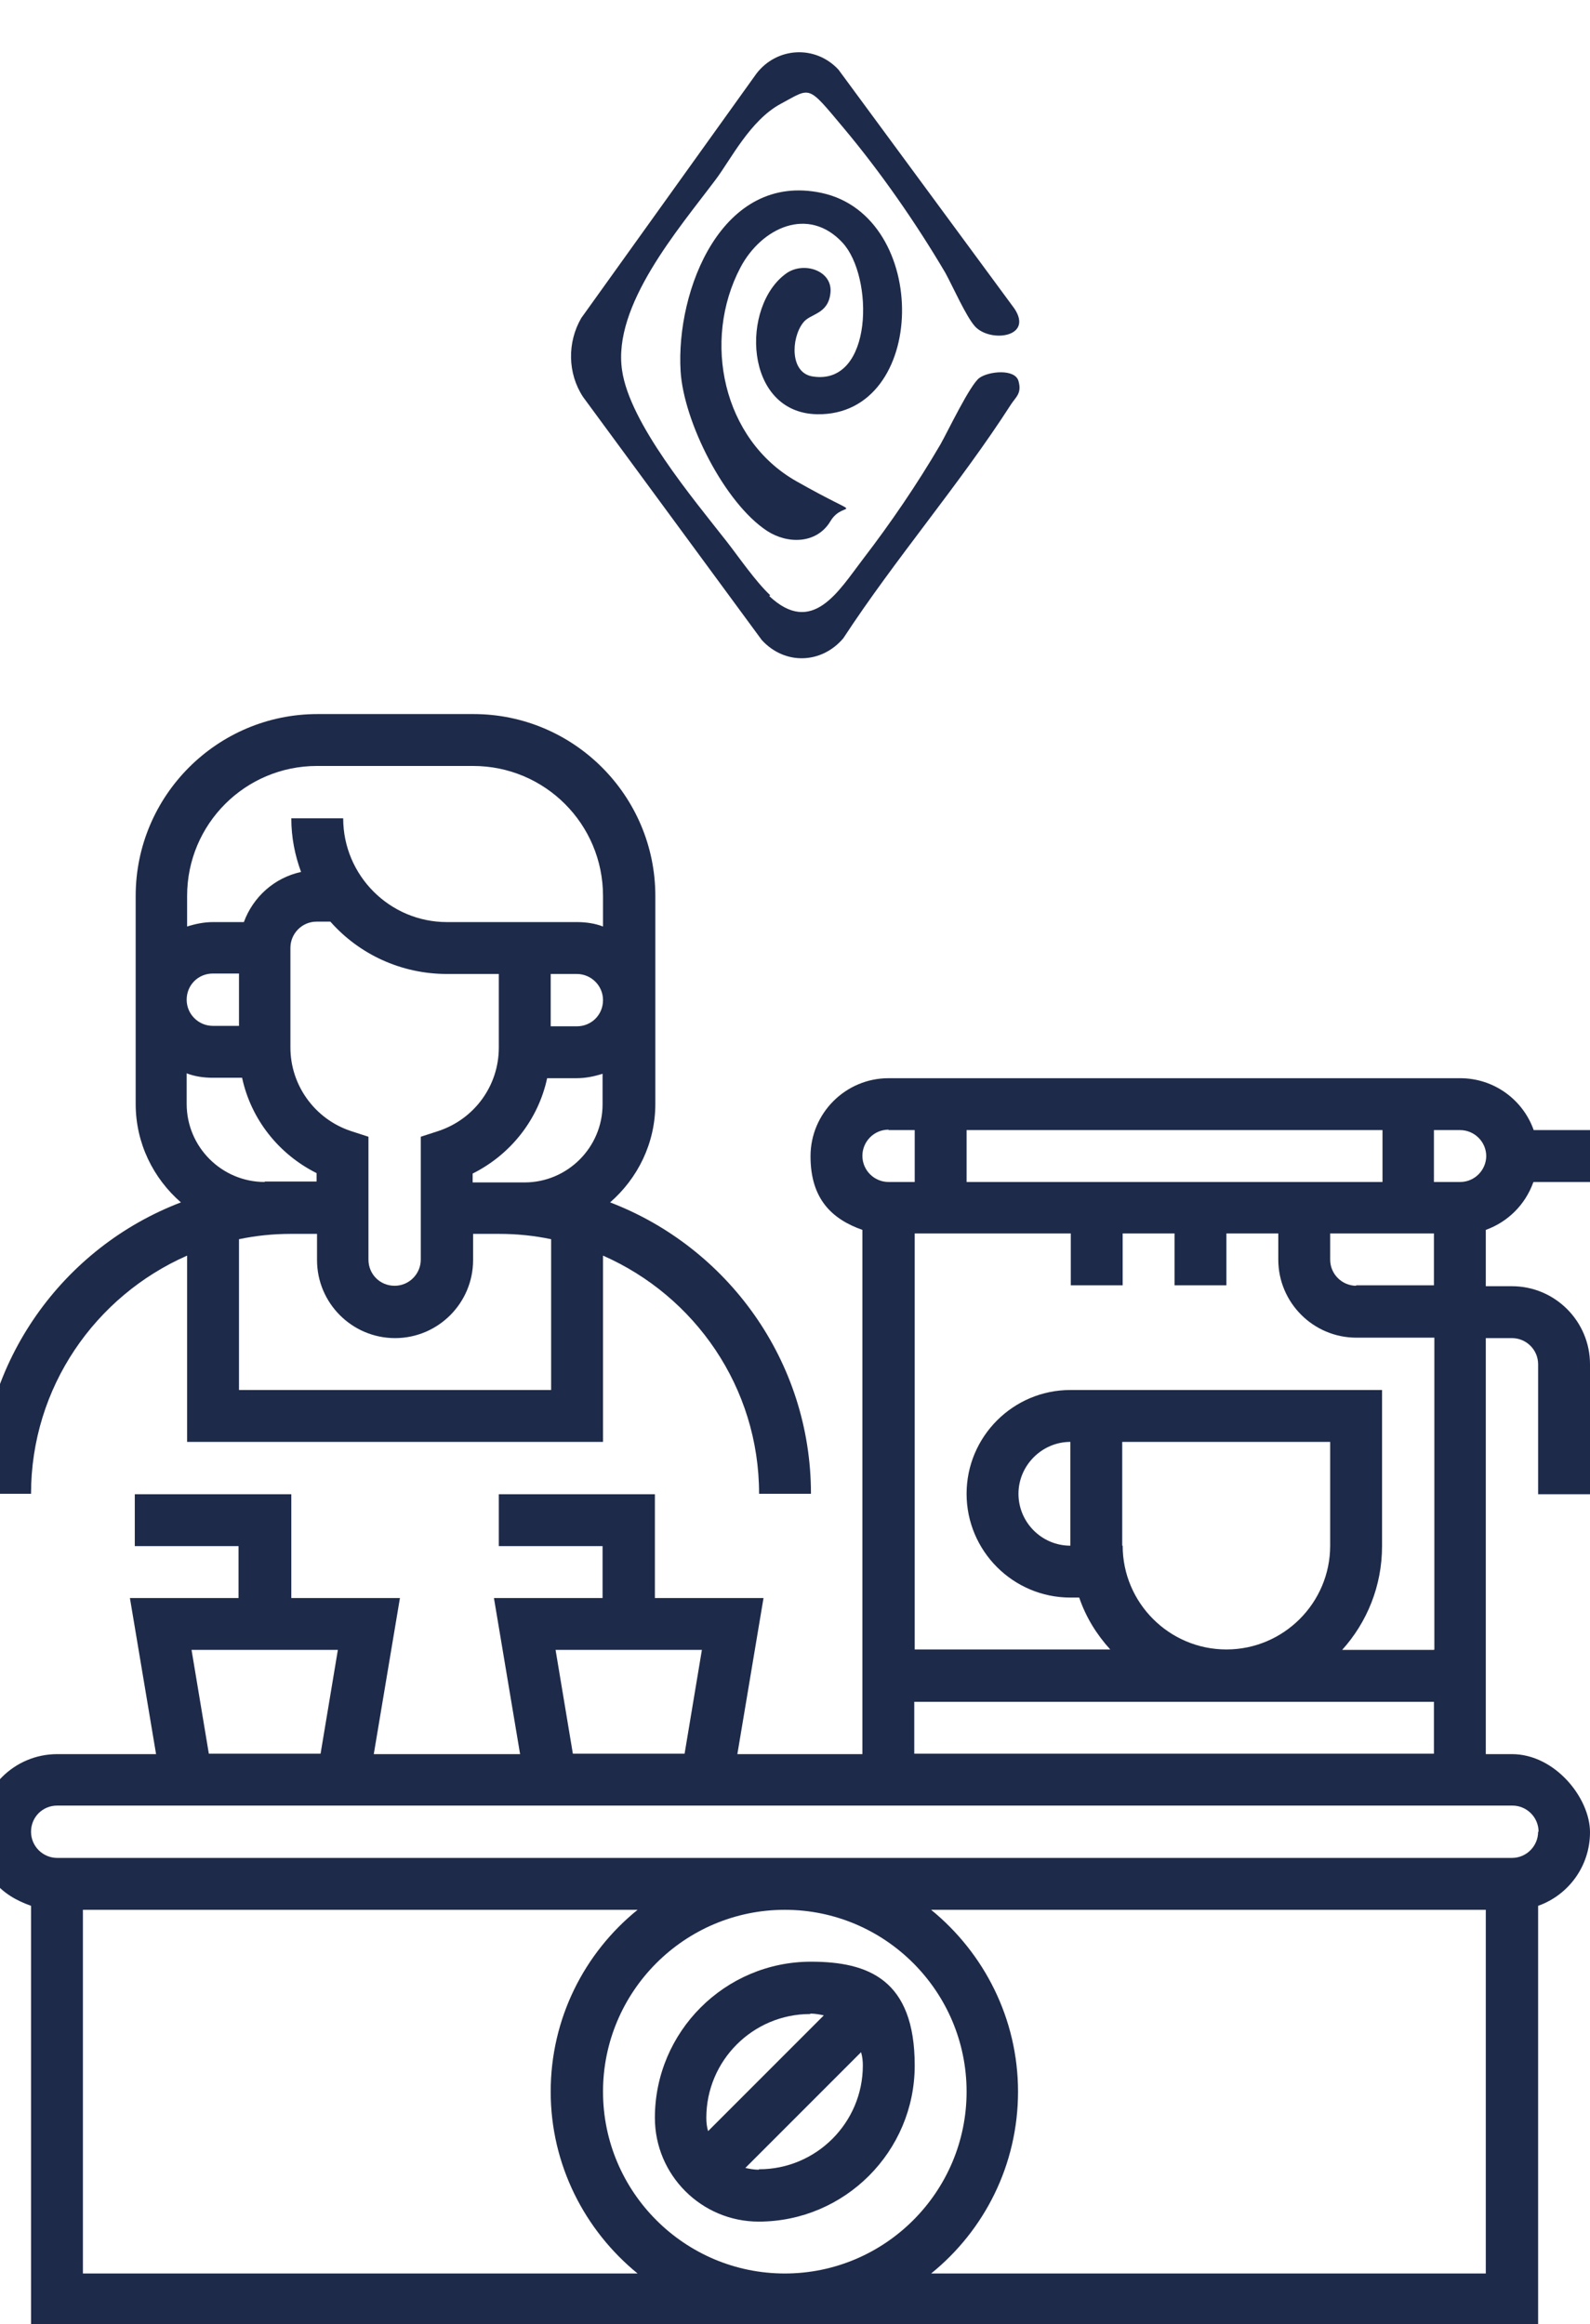
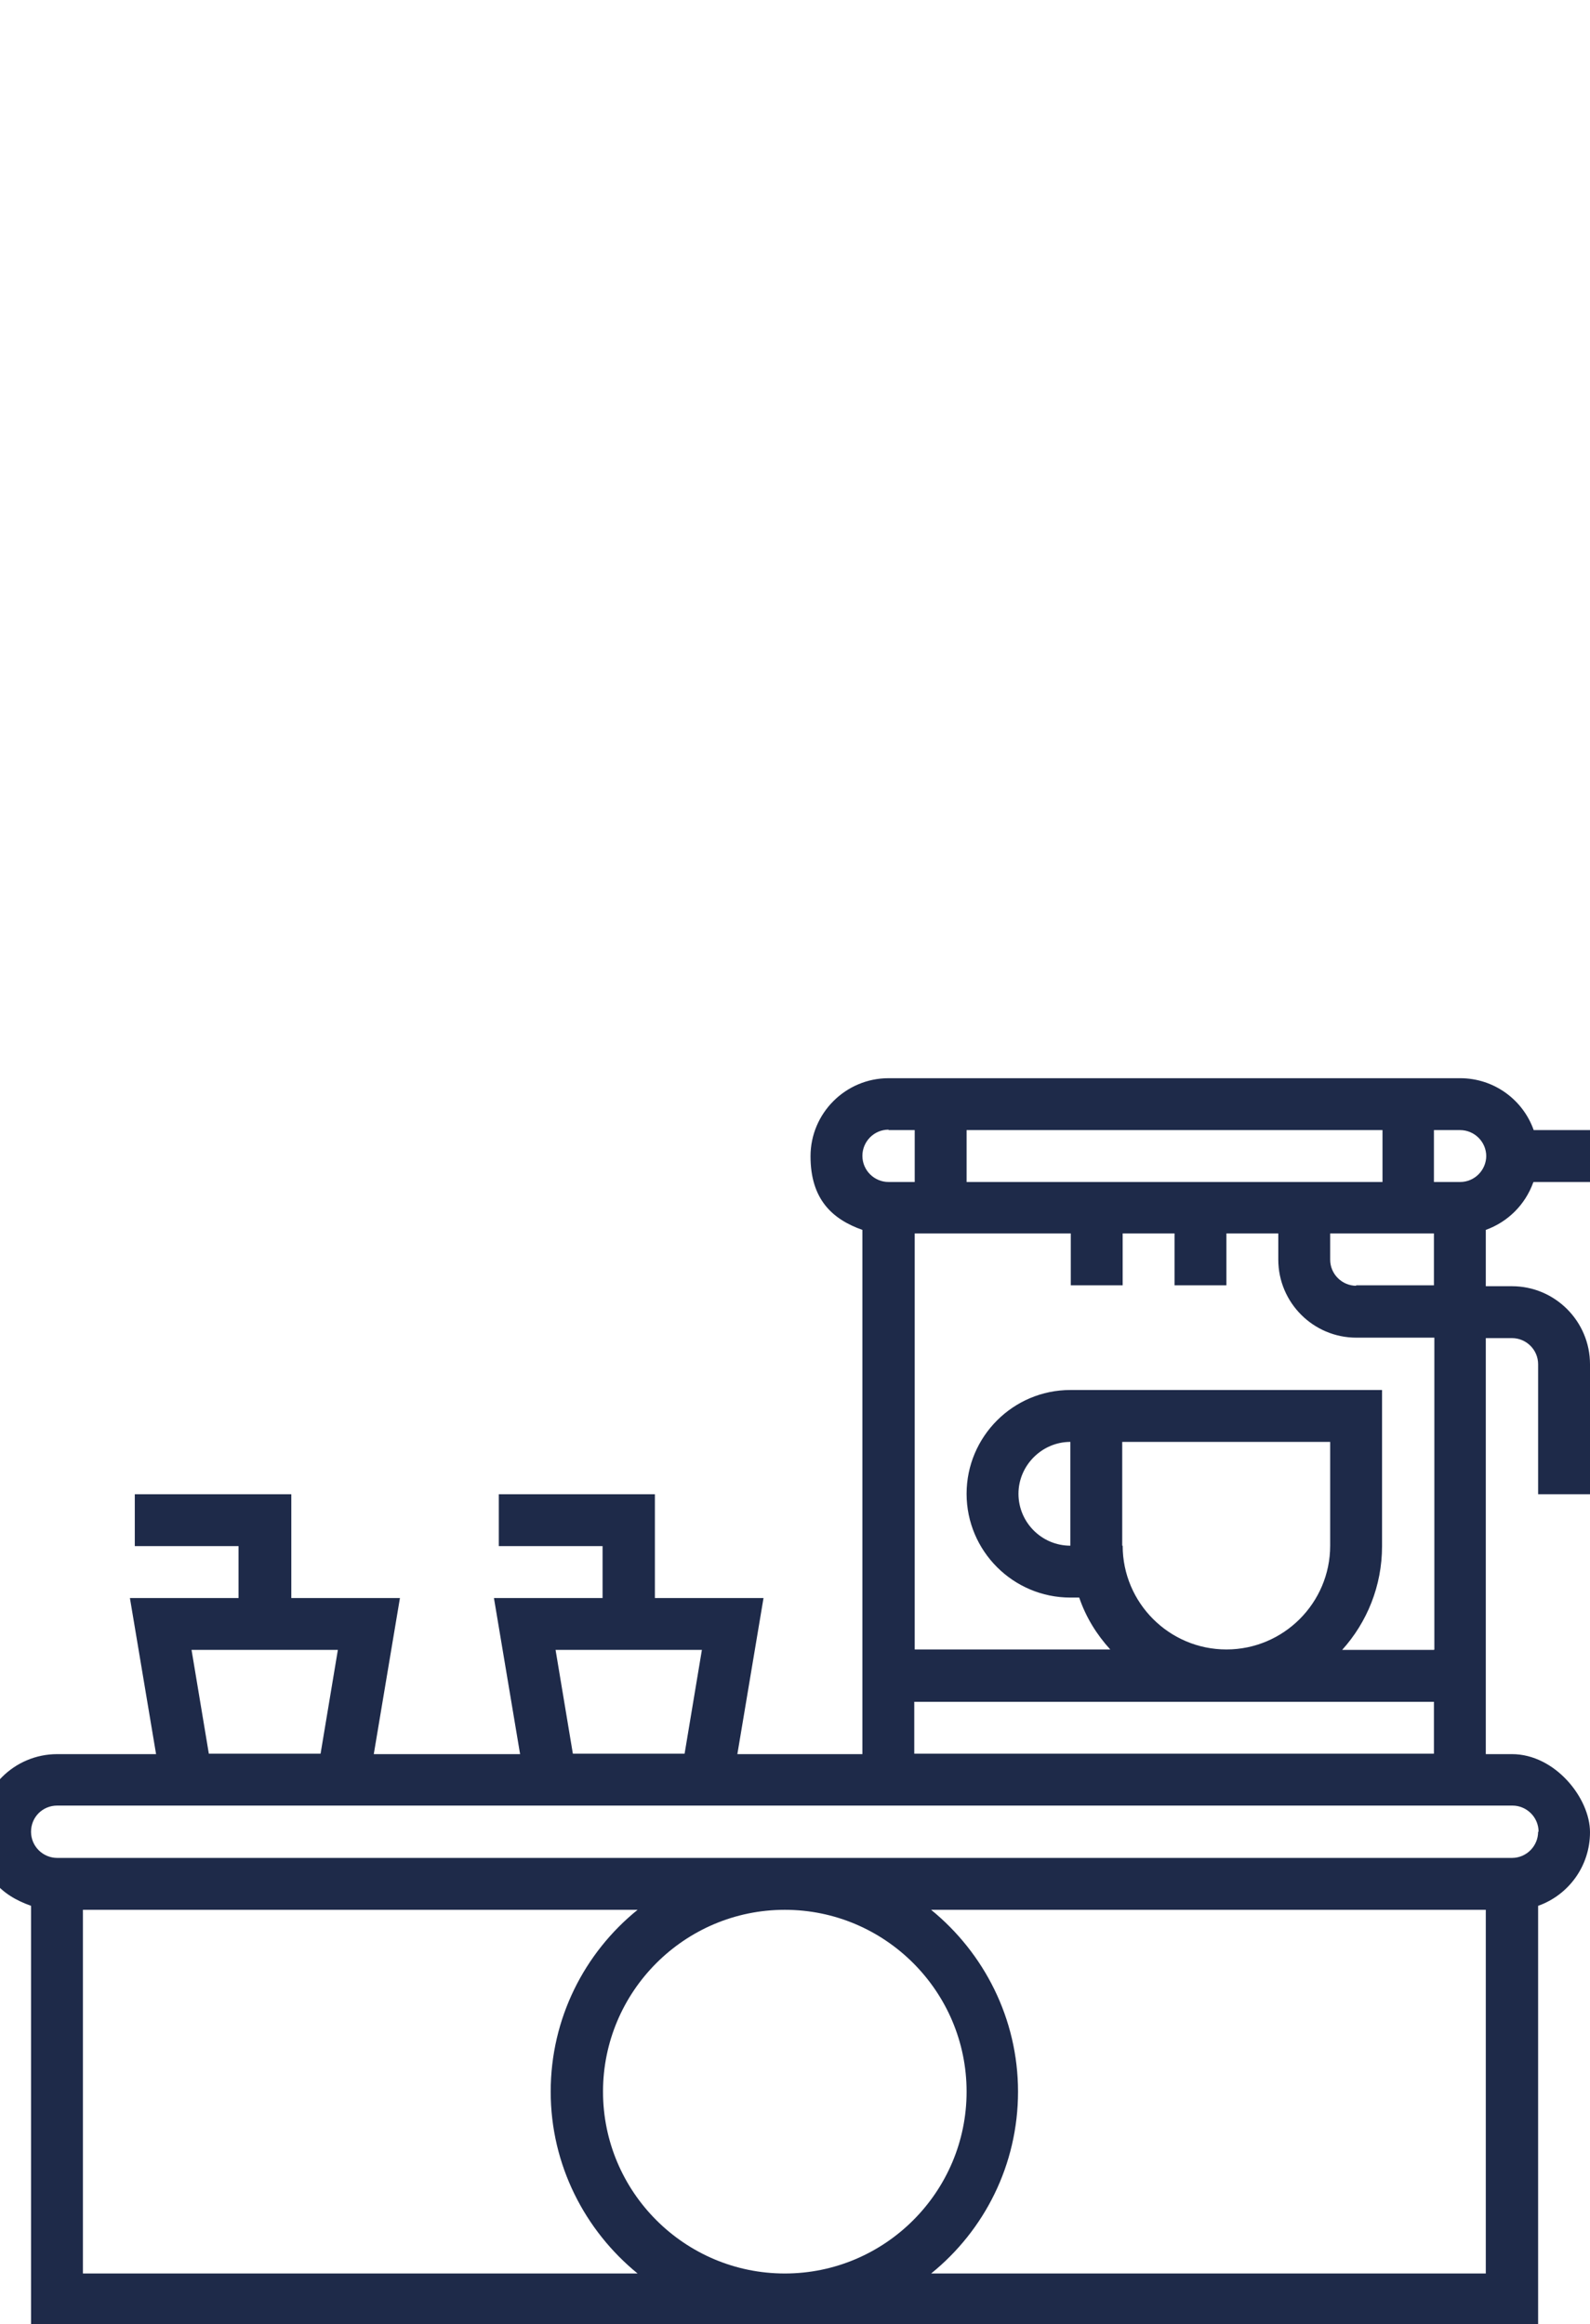
<svg xmlns="http://www.w3.org/2000/svg" id="Calque_2" version="1.1" viewBox="0 0 358.6 524">
  <defs>
    <style>
      .st0 {
        fill: #1e2a49;
      }
    </style>
  </defs>
  <g>
-     <path class="st0" d="M171.1,500.9c19.4,0,35.2-15.8,35.2-35.2s-10.5-23.4-23.4-23.4c-19.4,0-35.2,15.8-35.2,35.2,0,12.9,10.5,23.4,23.4,23.4ZM171.1,489.2c-1,0-2.1-.2-3-.4l26.1-26.1c.3,1,.4,2,.4,3,0,12.9-10.5,23.4-23.4,23.4ZM182.8,454c1,0,2.1.2,3,.4l-26.1,26.1c-.3-1-.4-2-.4-3,0-12.9,10.5-23.4,23.4-23.4Z" />
    <path class="st0" d="M345.9,266.5h12.7v-11.7h-12.7c-2.4-6.8-8.9-11.7-16.6-11.7h-128.9c-9.7,0-17.6,7.9-17.6,17.6s4.9,14.2,11.7,16.6v118.2h-28.2l5.9-35.2h-24.5v-23.4h-35.2v11.7h23.4v11.7h-24.5l5.9,35.2h-33l5.9-35.2h-24.5v-23.4H30.4v11.7h23.4v11.7h-24.5l5.9,35.2H12.9c-9.7,0-17.6,7.9-17.6,17.6s4.9,14.2,11.7,16.6v94.8h339.9v-94.8c6.8-2.4,11.7-8.9,11.7-16.6s-7.9-17.6-17.6-17.6h-5.9v-93.8h5.9c3.2,0,5.9,2.6,5.9,5.9v29.3h11.7v-29.3c0-9.7-7.9-17.6-17.6-17.6h-5.9v-12.7c5-1.8,8.9-5.7,10.7-10.7ZM218,266.5v-11.7h93.8v11.7h-93.8ZM335.2,260.6c0,3.2-2.6,5.9-5.9,5.9h-5.9v-11.7h5.9c3.2,0,5.9,2.6,5.9,5.9ZM200.4,254.8h5.9v11.7h-5.9c-3.2,0-5.9-2.6-5.9-5.9,0-3.2,2.6-5.9,5.9-5.9ZM125.3,372h33l-3.9,23.4h-25.2l-3.9-23.4ZM43.2,372h33l-3.9,23.4h-25.2l-3.9-23.4ZM18.7,512.6v-82h125.1c-12,9.7-19.6,24.5-19.6,41s7.7,31.3,19.6,41H18.7ZM218,471.6c0,22.6-18.4,41-41,41s-41-18.4-41-41,18.4-41,41-41,41,18.4,41,41ZM210,512.6c12-9.7,19.6-24.5,19.6-41s-7.7-31.3-19.6-41h125.1v82h-125.1ZM346.9,413c0,3.2-2.6,5.9-5.9,5.9H12.9c-3.2,0-5.9-2.6-5.9-5.9s2.6-5.9,5.9-5.9h328.2c3.2,0,5.9,2.6,5.9,5.9ZM206.2,395.4v-11.7h117.2v11.7h-117.2ZM253.1,348.5v-23.4h46.9v23.4c0,12.9-10.5,23.4-23.4,23.4s-23.4-10.5-23.4-23.4ZM323.4,372h-20.7c5.6-6.2,9-14.4,9-23.4v-35.2h-70.3c-12.9,0-23.4,10.5-23.4,23.4s10.5,23.4,23.4,23.4h2c1.5,4.4,3.9,8.3,7,11.7h-44.1v-93.8h35.2v11.7h11.7v-11.7h11.7v11.7h11.7v-11.7h11.7v5.9c0,9.7,7.9,17.6,17.6,17.6h17.6v70.3h0ZM241.4,325.1v23.4c-6.5,0-11.7-5.3-11.7-11.7s5.3-11.7,11.7-11.7ZM305.9,289.9c-3.2,0-5.9-2.6-5.9-5.9v-5.9h23.4v11.7h-17.6Z" />
-     <path class="st0" d="M42.2,283.1v42h93.8v-42c20.7,9.1,35.2,29.7,35.2,53.7h11.7c0-30-18.9-55.6-45.3-65.7,6.2-5.4,10.2-13.3,10.2-22.2v-46.9c0-22.6-18.4-41-41-41h-35.2c-22.6,0-41,18.4-41,41v46.9c0,8.9,4,16.8,10.2,22.2-26.5,10.1-45.3,35.8-45.3,65.7H7c0-24,14.5-44.6,35.2-53.7ZM124.2,313.4H53.9v-34c3.8-.8,7.7-1.2,11.7-1.2h5.9v5.9c0,9.7,7.9,17.6,17.6,17.6s17.6-7.9,17.6-17.6v-5.9h5.9c4,0,7.9.4,11.7,1.2v34ZM74.6,207.9c6.4,7.2,15.8,11.7,26.2,11.7h11.7v16.6c0,8.6-5.5,16.1-13.6,18.8l-4,1.3v27.7c0,3.2-2.6,5.9-5.9,5.9s-5.9-2.6-5.9-5.9v-27.7l-4-1.3c-8.1-2.7-13.6-10.3-13.6-18.8v-22.5c0-3.2,2.6-5.9,5.9-5.9,0,0,3.1,0,3.1,0ZM124.2,219.6h5.9c3.2,0,5.9,2.6,5.9,5.9s-2.6,5.9-5.9,5.9h-5.9v-11.7ZM106.6,266.5v-1.9c8.6-4.3,14.8-12.2,16.8-21.5h6.6c2.1,0,4-.4,5.9-1v6.9c0,9.7-7.9,17.6-17.6,17.6h-11.7ZM71.5,172.7h35.2c16.2,0,29.3,13.1,29.3,29.3v6.9c-1.8-.7-3.8-1-5.9-1h-29.3c-12.9,0-23.4-10.5-23.4-23.4h-11.7c0,4.3.8,8.3,2.2,12.1-6,1.3-10.8,5.6-12.9,11.3h-6.9c-2.1,0-4,.4-5.9,1v-6.9c0-16.2,13.1-29.3,29.3-29.3ZM53.9,231.3h-5.9c-3.2,0-5.9-2.6-5.9-5.9s2.6-5.9,5.9-5.9h5.9v11.7ZM59.7,266.5c-9.7,0-17.6-7.9-17.6-17.6v-6.9c1.8.7,3.8,1,5.9,1h6.6c2,9.3,8.2,17.2,16.8,21.5v1.9h-11.7Z" />
  </g>
  <g>
-     <path class="st0" d="M173.5,134.4c9.7,9.1,15.6-1.1,21.1-8.3,6.3-8.2,12.3-17,17.5-25.9,1.7-3,6.7-13.5,8.8-15s8-2.1,8.8.7-.6,3.6-1.7,5.3c-11.5,17.9-26.1,34.8-37.8,52.7-4.9,5.8-13.2,6.1-18.4.4l-40.3-54.8c-3.5-5.3-3.6-12.3-.4-17.8l39.5-55.1c4.6-6,13.3-6.5,18.5-.9l39.7,53.9c4.3,6.5-5.5,7.7-8.9,4-2-2.2-5-9-6.7-12.1-6.6-11.2-14.6-22.7-22.9-32.6s-7.3-9.2-14.2-5.5-11.3,12.6-14.7,17.1c-8.4,11.2-23.3,28.4-21.1,43,1.7,11.9,16,28.9,23.6,38.6,2.8,3.6,6.5,9,9.8,12.1Z" />
-     <path class="st0" d="M190.1,54.8c-7.8-8.5-18.4-3.4-23.1,5.5-8.7,16.5-4,38.8,12.6,48.2s10.8,3.8,7.7,9-9.7,5.2-14.3,2.2c-9.6-6.3-18.8-24.6-19.5-36-1.1-18.2,9.3-45,31.8-40.2,24.7,5.3,24,50.3-1,49.9-16.6-.3-17.3-24.5-6.9-31.8,3.9-2.7,10.4-.6,9.9,4.4s-4.6,4.6-6.2,6.8c-2.7,3.5-3,11.4,2.3,12.1,13.6,2,13.7-22.6,6.6-30.2Z" />
-   </g>
+     </g>
</svg>